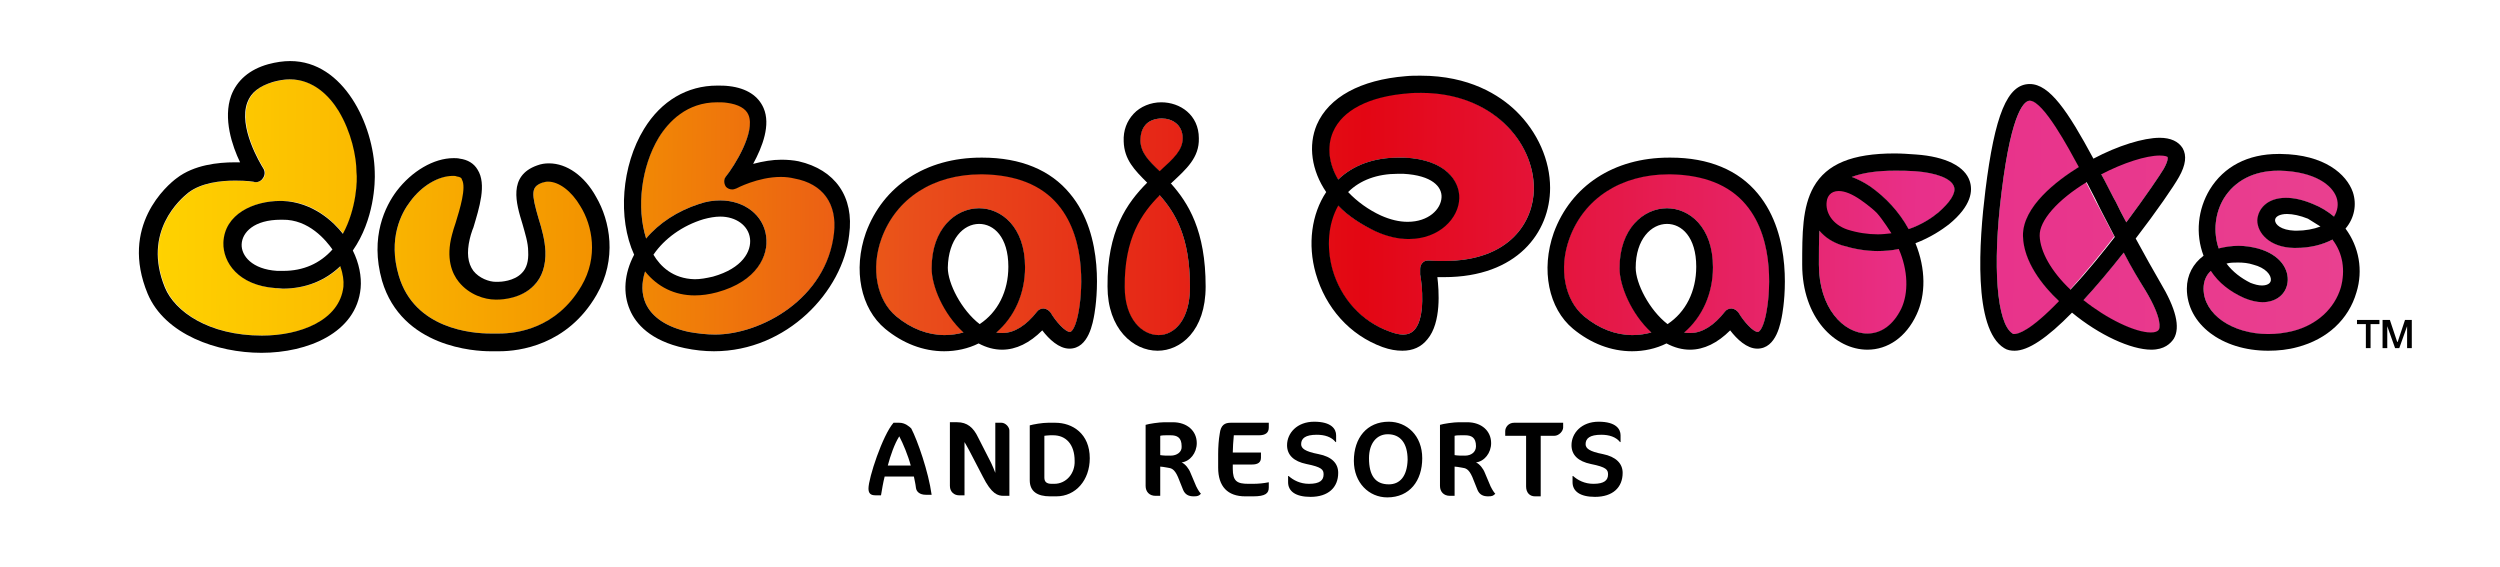
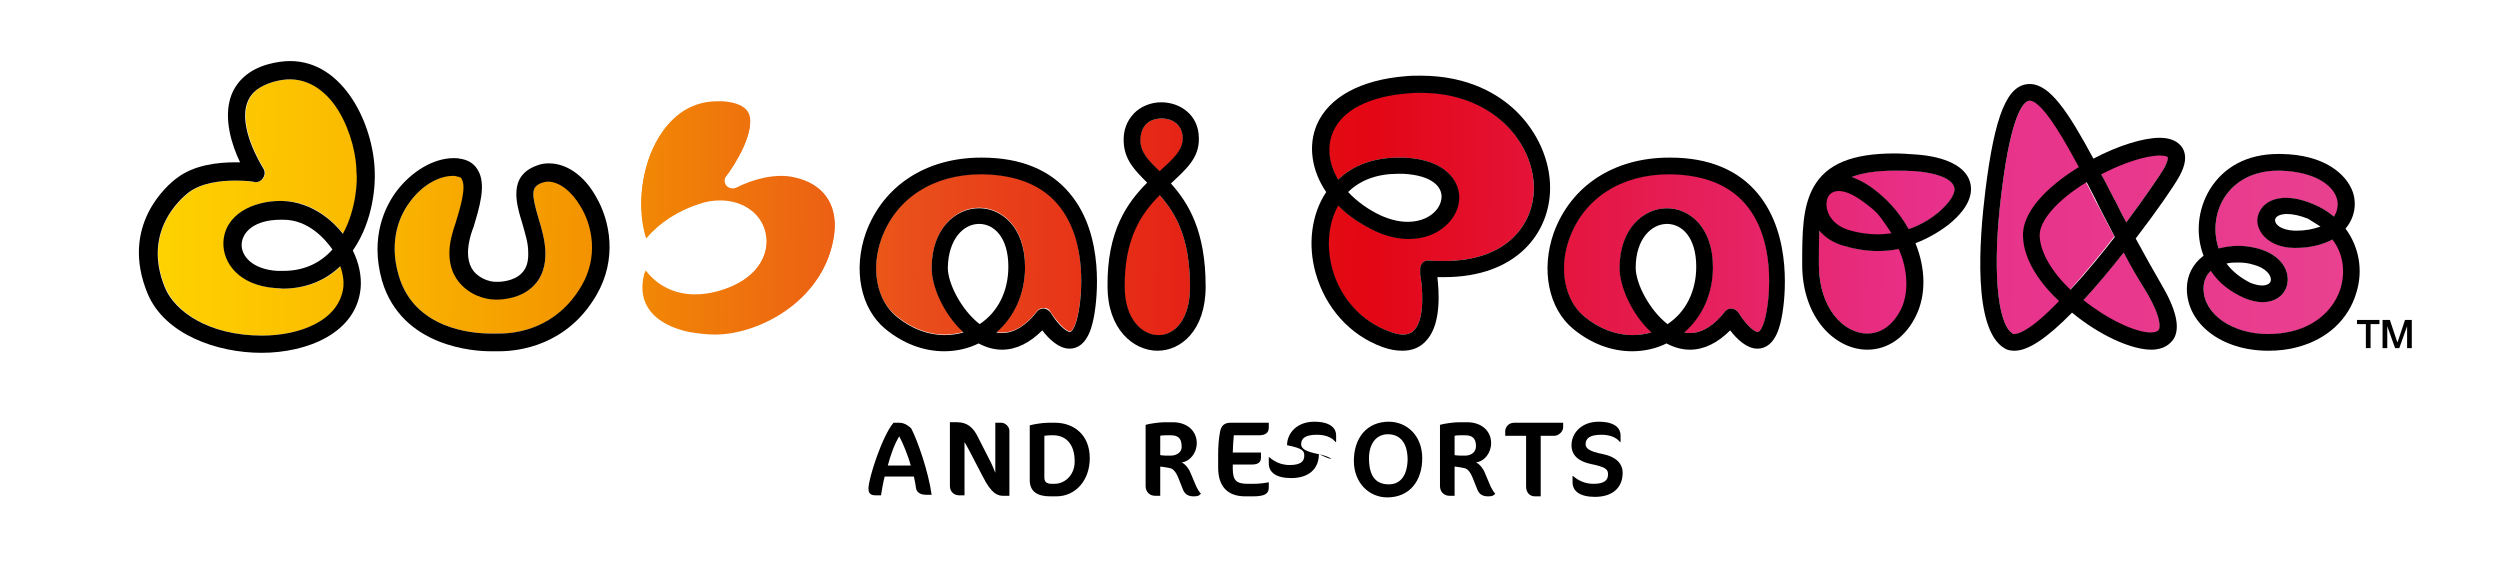
<svg xmlns="http://www.w3.org/2000/svg" id="Layer_1" x="0px" y="0px" width="479px" height="108.6px" viewBox="0 0 479 108.6" style="enable-background:new 0 0 479 108.6;" xml:space="preserve">
  <g>
    <g>
      <g>
        <linearGradient id="SVGID_1_" gradientUnits="userSpaceOnUse" x1="453.94" y1="41.65" x2="25.556" y2="38.282">
          <stop offset="0" style="stop-color:#E94190" />
          <stop offset="0.2" style="stop-color:#E8308A" />
          <stop offset="0.45" style="stop-color:#E30613" />
          <stop offset="0.65" style="stop-color:#E94E1B" />
          <stop offset="0.796" style="stop-color:#F39300" />
          <stop offset="0.9" style="stop-color:#FBBA00" />
          <stop offset="1" style="stop-color:#FFD500" />
        </linearGradient>
        <path style="fill:url(#SVGID_1_);" d="M348.9,38c0.2-1.2,0.8-2.7,2.7-2.7c1.4,0,3.2,0.8,5.1,2.3c2.9,2.2,5.3,5.2,7.2,8.7 c-1.1,0.2-2.1,0.3-3.2,0.3c-2.3,0-4.7-0.4-7-1.3C350,44,348.5,40.6,348.9,38z" />
      </g>
      <g>
        <g>
          <linearGradient id="SVGID_2_" gradientUnits="userSpaceOnUse" x1="453.91" y1="45.539" x2="25.525" y2="42.171">
            <stop offset="0" style="stop-color:#E94190" />
            <stop offset="0.2" style="stop-color:#E8308A" />
            <stop offset="0.45" style="stop-color:#E30613" />
            <stop offset="0.65" style="stop-color:#E94E1B" />
            <stop offset="0.796" style="stop-color:#F39300" />
            <stop offset="0.9" style="stop-color:#FBBA00" />
            <stop offset="1" style="stop-color:#FFD500" />
          </linearGradient>
          <path style="fill:url(#SVGID_2_);" d="M395.8,56.4c-4-3.9-6.4-8-6.5-11.3c-0.1-3.2,3.7-7.5,9.8-11.3c0.8,1.5,1.6,3.1,2.4,4.7 l0.6,1.1c1,1.9,2,3.8,3,5.7C402.8,48.3,399.3,52.6,395.8,56.4z" />
        </g>
        <g>
          <linearGradient id="SVGID_3_" gradientUnits="userSpaceOnUse" x1="453.935" y1="42.275" x2="25.551" y2="38.907">
            <stop offset="0" style="stop-color:#E94190" />
            <stop offset="0.2" style="stop-color:#E8308A" />
            <stop offset="0.45" style="stop-color:#E30613" />
            <stop offset="0.65" style="stop-color:#E94E1B" />
            <stop offset="0.796" style="stop-color:#F39300" />
            <stop offset="0.9" style="stop-color:#FBBA00" />
            <stop offset="1" style="stop-color:#FFD500" />
          </linearGradient>
          <path style="fill:url(#SVGID_3_);" d="M272.2,17.7c-0.9,0-1.7,0-2.6,0.1c-7.4,0.6-12.5,3.2-14.3,7.4c-1.2,2.7-0.8,6,1,9.1 c2.9-2.7,6.9-4.2,11.5-4.2c0.4,0,0.9,0,1.3,0c7.8,0.4,10.5,4.5,10.4,7.8c-0.1,3.8-3.7,7.8-9.7,7.8c-2.1,0-4.2-0.5-6.4-1.5 c-2.7-1.2-5.2-2.9-7.1-4.9c-1.9,3.4-2.3,7.8-1.1,12.2c1.6,5.6,5.5,10,10.9,11.9c1,0.4,1.9,0.6,2.6,0.6c1,0,1.8-0.3,2.3-1 c2-2.4,1.4-8.5,1-10.5c0-0.1,0-0.2,0-0.3v-0.8c0-0.4,0.2-0.9,0.5-1.2c0.3-0.3,0.7-0.4,1.1-0.4c0,0,0.1,0,0.1,0 c1,0.1,2,0.1,2.9,0.1c12.6,0,17.1-7.5,17.1-13.9C293.8,27,285.7,17.7,272.2,17.7z" />
        </g>
        <g>
          <linearGradient id="SVGID_4_" gradientUnits="userSpaceOnUse" x1="453.854" y1="52.55" x2="25.47" y2="49.182">
            <stop offset="0" style="stop-color:#E94190" />
            <stop offset="0.2" style="stop-color:#E8308A" />
            <stop offset="0.45" style="stop-color:#E30613" />
            <stop offset="0.65" style="stop-color:#E94E1B" />
            <stop offset="0.796" style="stop-color:#F39300" />
            <stop offset="0.9" style="stop-color:#FBBA00" />
            <stop offset="1" style="stop-color:#FFD500" />
          </linearGradient>
          <path style="fill:url(#SVGID_4_);" d="M215.4,55c0,6,3.3,9.2,6.5,9.2c3,0,6-2.8,6-9.2c0-9.6-2.8-14.2-5.9-17.7 C218.7,40.7,215.3,45.6,215.4,55z" />
        </g>
        <g>
          <linearGradient id="SVGID_5_" gradientUnits="userSpaceOnUse" x1="453.868" y1="50.859" x2="25.483" y2="47.491">
            <stop offset="0" style="stop-color:#E94190" />
            <stop offset="0.2" style="stop-color:#E8308A" />
            <stop offset="0.45" style="stop-color:#E30613" />
            <stop offset="0.65" style="stop-color:#E94E1B" />
            <stop offset="0.796" style="stop-color:#F39300" />
            <stop offset="0.9" style="stop-color:#FBBA00" />
            <stop offset="1" style="stop-color:#FFD500" />
          </linearGradient>
          <path style="fill:url(#SVGID_5_);" d="M188.2,33.3H188c-9.2,0-16.3,4.6-19.1,12.3c-2.1,5.8-1,11.8,2.8,14.9 c2.8,2.3,6,3.6,9.3,3.6c1.2,0,2.4-0.2,3.6-0.5c-3.8-3.6-6.1-8.9-6.1-12.3c0.1-7.5,4.6-11.5,9.1-11.5c4.2,0,8.8,3.5,8.8,11.3 c0,5-2,9.5-5.5,12.5c0.4,0.1,0.8,0.1,1.2,0.1c2.3,0,4.5-1.4,6.6-4.1c0.3-0.4,0.8-0.6,1.3-0.6c0.6,0,1.1,0.3,1.3,0.8 c1.1,1.7,2.9,3.7,3.7,3.7c0.4,0,1.2-1.1,1.7-4.1c0.4-2.2,1.9-13.4-4-20.4C199.5,35.3,194.6,33.4,188.2,33.3z" />
        </g>
        <g>
          <linearGradient id="SVGID_6_" gradientUnits="userSpaceOnUse" x1="454.034" y1="29.656" x2="25.65" y2="26.288">
            <stop offset="0" style="stop-color:#E94190" />
            <stop offset="0.2" style="stop-color:#E8308A" />
            <stop offset="0.45" style="stop-color:#E30613" />
            <stop offset="0.65" style="stop-color:#E94E1B" />
            <stop offset="0.796" style="stop-color:#F39300" />
            <stop offset="0.9" style="stop-color:#FBBA00" />
            <stop offset="1" style="stop-color:#FFD500" />
          </linearGradient>
          <path style="fill:url(#SVGID_6_);" d="M222.2,32.9l0.2-0.2c2.5-2.2,4.2-3.9,4.2-6.1c0-2.6-2-3.8-4-3.8c-1.2,0-2.3,0.4-3.1,1.2 c-0.7,0.8-1.1,1.8-1,3.1C218.6,29.3,220.1,30.8,222.2,32.9z" />
        </g>
        <g>
          <linearGradient id="SVGID_7_" gradientUnits="userSpaceOnUse" x1="453.876" y1="49.823" x2="25.492" y2="46.455">
            <stop offset="0" style="stop-color:#E94190" />
            <stop offset="0.2" style="stop-color:#E8308A" />
            <stop offset="0.45" style="stop-color:#E30613" />
            <stop offset="0.65" style="stop-color:#E94E1B" />
            <stop offset="0.796" style="stop-color:#F39300" />
            <stop offset="0.9" style="stop-color:#FBBA00" />
            <stop offset="1" style="stop-color:#FFD500" />
          </linearGradient>
          <path style="fill:url(#SVGID_7_);" d="M320,33.3h-0.2c-9.2,0-16.3,4.6-19.1,12.3c-2.1,5.8-1,11.8,2.8,14.9 c2.8,2.3,6,3.6,9.3,3.6c1.2,0,2.4-0.2,3.6-0.5c-3.8-3.6-6.1-8.9-6.1-12.3c0.1-7.5,4.6-11.5,9.1-11.5c4.2,0,8.8,3.5,8.8,11.3 c0,5-2,9.5-5.5,12.5c0.4,0.1,0.8,0.1,1.2,0.1c2.3,0,4.5-1.4,6.6-4.1c0.3-0.4,0.8-0.6,1.3-0.6c0.6,0,1.1,0.3,1.3,0.8 c1.1,1.8,2.9,3.7,3.7,3.7c0.4,0,1.2-1.1,1.7-4.1c0.4-2.2,1.9-13.3-4-20.4C331.3,35.3,326.5,33.4,320,33.3z" />
        </g>
        <g>
          <linearGradient id="SVGID_8_" gradientUnits="userSpaceOnUse" x1="453.931" y1="42.849" x2="25.546" y2="39.481">
            <stop offset="0" style="stop-color:#E94190" />
            <stop offset="0.182" style="stop-color:#E8328A" />
            <stop offset="0.2" style="stop-color:#E8308A" />
            <stop offset="0.45" style="stop-color:#E30613" />
            <stop offset="0.65" style="stop-color:#E94E1B" />
            <stop offset="0.796" style="stop-color:#F39300" />
            <stop offset="0.9" style="stop-color:#FBBA00" />
            <stop offset="1" style="stop-color:#FFD500" />
          </linearGradient>
          <path style="fill:url(#SVGID_8_);" d="M65,21.3c-1.7-2.8-4.7-6.1-9.4-6.1c-1,0-2.1,0.2-3.2,0.5c-2.6,0.7-4.2,2-4.9,3.9 c-1.8,4.7,2.5,11.8,3,12.6c0.4,0.6,0.4,1.3,0,1.9c-0.3,0.5-0.9,0.8-1.4,0.8c-0.1,0-0.1,0-0.2,0c-0.1,0-1.6-0.3-3.7-0.3 c-2.7,0-6.5,0.4-9,2.3c-1.5,1.2-9,7.5-4.5,18.2c1.9,4.6,8.4,9.2,18.6,9.2c7.3,0,15-2.9,15.6-9.4c0.1-1.1-0.1-2.5-0.6-3.9 c-2.9,2.8-6.7,4.3-11,4.3c-0.5,0-1,0-1.4-0.1c-7-0.5-10.1-4.8-10-8.7c0.2-5.5,5.8-8,10.9-8h0.4c5.9,0.1,9.8,4.1,11.6,6.3 c2.6-4.8,2.7-10.2,2.7-11.8C68.4,29.9,67.4,25.3,65,21.3z" />
        </g>
        <g>
          <linearGradient id="SVGID_9_" gradientUnits="userSpaceOnUse" x1="453.862" y1="51.595" x2="25.478" y2="48.227">
            <stop offset="0" style="stop-color:#E94190" />
            <stop offset="0.2" style="stop-color:#E8308A" />
            <stop offset="0.45" style="stop-color:#E30613" />
            <stop offset="0.65" style="stop-color:#E94E1B" />
            <stop offset="0.796" style="stop-color:#F39300" />
            <stop offset="0.9" style="stop-color:#FBBA00" />
            <stop offset="1" style="stop-color:#FFD500" />
          </linearGradient>
          <path style="fill:url(#SVGID_9_);" d="M105.2,34.7c-0.4,0-0.8,0.1-1.1,0.2c-2.2,0.8-2.2,2.1-0.7,6.9c0.6,1.9,1.2,4,1.3,6.2 c0.1,2.8-0.6,5-2.2,6.6c-2.4,2.5-6,2.7-7,2.7l-0.4,0c-2,0-5-0.9-7-3.4c-1.2-1.6-2.5-4.5-1.3-9c0.2-0.7,0.4-1.5,0.7-2.3 c0.8-2.6,2.1-6.8,1.2-8.3c-0.1-0.1-0.3-0.4-1-0.6c-0.2,0-0.5-0.1-0.7-0.1c-2.7,0-5.9,1.9-8.2,4.9c-1.7,2.3-4.3,7.2-2.2,14.2 c3,10.3,14.1,11.1,17.5,11.1c0.4,0,0.6,0,0.6,0c0,0,0.1,0,0.1,0c0,0,0.1,0,0.1,0c0,0,0.4,0,1,0c3.1,0,10.9-0.9,15.7-9.1 c3.2-5.6,2.1-11.6-0.1-15.4C109.7,36.5,107.3,34.7,105.2,34.7z" />
        </g>
        <g>
          <linearGradient id="SVGID_10_" gradientUnits="userSpaceOnUse" x1="453.92" y1="44.254" x2="25.535" y2="40.886">
            <stop offset="0" style="stop-color:#E94190" />
            <stop offset="0.2" style="stop-color:#E8308A" />
            <stop offset="0.45" style="stop-color:#E30613" />
            <stop offset="0.65" style="stop-color:#E94E1B" />
            <stop offset="0.796" style="stop-color:#F39300" />
            <stop offset="0.9" style="stop-color:#FBBA00" />
            <stop offset="1" style="stop-color:#FFD500" />
          </linearGradient>
          <path style="fill:url(#SVGID_10_);" d="M152.3,34c-0.8-0.2-1.7-0.3-2.6-0.3c-4.5,0-8.5,2.2-8.5,2.2c-0.2,0.1-0.5,0.2-0.8,0.2 c-0.5,0-0.9-0.2-1.2-0.5c-0.5-0.6-0.5-1.4,0-2c1.5-2,5.6-8.5,4.3-11.8c-0.5-1.2-1.9-2-4.1-2.3c-0.6-0.1-1.3-0.1-1.9-0.1 c-5.9,0-9.3,3.7-11.2,6.8c-3.4,5.5-4.3,13.3-2.4,19.3c2.5-3,6.1-5.3,10.1-6.6c1.4-0.4,2.8-0.7,4.1-0.7c4.7,0,8.3,2.9,8.8,6.9 c0.5,3.6-1.7,8.6-9.4,10.7c-1.5,0.4-2.9,0.6-4.3,0.6c-3.9,0-7.2-1.6-9.5-4.6c-0.7,2.1-0.7,4.3,0.1,6.1c1.2,2.7,4.1,4.6,8.3,5.5 c1.7,0.3,3.4,0.5,5,0.5c8.7,0,21.4-6.8,22.8-19.5C160.4,39.1,157.7,35.2,152.3,34z" />
        </g>
        <g>
          <linearGradient id="SVGID_11_" gradientUnits="userSpaceOnUse" x1="453.886" y1="48.485" x2="25.502" y2="45.117">
            <stop offset="0" style="stop-color:#E94190" />
            <stop offset="0.2" style="stop-color:#E8308A" />
            <stop offset="0.45" style="stop-color:#E30613" />
            <stop offset="0.65" style="stop-color:#E94E1B" />
            <stop offset="0.796" style="stop-color:#F39300" />
            <stop offset="0.9" style="stop-color:#FBBA00" />
            <stop offset="1" style="stop-color:#FFD500" />
          </linearGradient>
          <path style="fill:url(#SVGID_11_);" d="M440,47.5l-0.4,0c-4.6-0.1-7-2.7-7-5.3c0-2.1,1.7-4.3,5.5-4.3c1.6,0,3.3,0.4,5.2,1.2 c1.5,0.6,2.8,1.4,4,2.4c0.8-1.1,1-2.3,0.5-3.6c-0.8-2.4-4.1-5-10.8-5.2h-0.4c-4.6,0-8.3,1.9-10.4,5.3c-1.8,2.9-2.1,6.5-1,9.6 c1.2-0.3,2.5-0.5,3.8-0.5c1.3,0,2.5,0.2,3.7,0.5c4.4,1.1,6,4.1,5.7,6.5c-0.3,2.3-2.2,3.8-4.8,3.8c-1.1,0-2.3-0.3-3.5-0.8 c-2.6-1.1-4.8-2.9-6.4-5.2c-1,0.8-1.4,2-1.4,3.4c0,4.9,5.4,8.7,12.4,8.7c1.6,0,3.2-0.2,4.8-0.6c4.6-1.2,7.9-4.2,9.1-8.3 c0.9-3.2,0.4-6.6-1.5-9.2C445.1,46.9,442.7,47.5,440,47.5z" />
        </g>
        <g>
          <linearGradient id="SVGID_12_" gradientUnits="userSpaceOnUse" x1="453.824" y1="56.451" x2="25.439" y2="53.083">
            <stop offset="0" style="stop-color:#E94190" />
            <stop offset="0.2" style="stop-color:#E8308A" />
            <stop offset="0.45" style="stop-color:#E30613" />
            <stop offset="0.65" style="stop-color:#E94E1B" />
            <stop offset="0.796" style="stop-color:#F39300" />
            <stop offset="0.9" style="stop-color:#FBBA00" />
            <stop offset="1" style="stop-color:#FFD500" />
          </linearGradient>
          <path style="fill:url(#SVGID_12_);" d="M399.2,57.6c4.5,3.6,9.9,6.2,12.9,6.2c0.8,0,1.3-0.2,1.5-0.5c0.2-0.3,0.8-2-2.5-7.5 c-1.3-2.1-2.6-4.5-4.2-7.3C404.1,51.9,401.5,55,399.2,57.6z" />
        </g>
        <g>
          <linearGradient id="SVGID_13_" gradientUnits="userSpaceOnUse" x1="453.981" y1="36.433" x2="25.597" y2="33.065">
            <stop offset="0" style="stop-color:#E94190" />
            <stop offset="0.2" style="stop-color:#E8308A" />
            <stop offset="0.45" style="stop-color:#E30613" />
            <stop offset="0.65" style="stop-color:#E94E1B" />
            <stop offset="0.796" style="stop-color:#F39300" />
            <stop offset="0.9" style="stop-color:#FBBA00" />
            <stop offset="1" style="stop-color:#FFD500" />
          </linearGradient>
          <path style="fill:url(#SVGID_13_);" d="M413.8,29.6c-2.6,0-7,1.4-11.2,3.6c0.7,1.4,1.5,2.9,2.3,4.4l0.5,0.9 c0.7,1.3,1.4,2.6,2,3.9c3.8-5,6.5-9,7.2-10.3c1-1.8,0.7-2.3,0.7-2.3C415.3,29.9,414.8,29.6,413.8,29.6z" />
        </g>
        <g>
          <linearGradient id="SVGID_14_" gradientUnits="userSpaceOnUse" x1="453.936" y1="42.175" x2="25.552" y2="38.807">
            <stop offset="0" style="stop-color:#E94190" />
            <stop offset="0.2" style="stop-color:#E8308A" />
            <stop offset="0.45" style="stop-color:#E30613" />
            <stop offset="0.65" style="stop-color:#E94E1B" />
            <stop offset="0.796" style="stop-color:#F39300" />
            <stop offset="0.9" style="stop-color:#FBBA00" />
            <stop offset="1" style="stop-color:#FFD500" />
          </linearGradient>
          <path style="fill:url(#SVGID_14_);" d="M387.7,45.2c-0.1-5.7,6.5-10.6,10.7-13.2c-1.9-3.6-6.8-12.7-9.4-12.7 c-0.7,0-3.3,1.3-5.4,17.5c-1.8,14.3-0.9,25.2,2.1,27.1c0.1,0,0.2,0.1,0.3,0.1c0.7,0,3.1-0.6,8.6-6.2 C391.4,54.7,387.8,50.2,387.7,45.2z" />
        </g>
        <g>
          <linearGradient id="SVGID_15_" gradientUnits="userSpaceOnUse" x1="453.836" y1="54.894" x2="25.452" y2="51.526">
            <stop offset="0" style="stop-color:#E94190" />
            <stop offset="0.2" style="stop-color:#E8308A" />
            <stop offset="0.45" style="stop-color:#E30613" />
            <stop offset="0.65" style="stop-color:#E94E1B" />
            <stop offset="0.796" style="stop-color:#F39300" />
            <stop offset="0.9" style="stop-color:#FBBA00" />
            <stop offset="1" style="stop-color:#FFD500" />
          </linearGradient>
          <path style="fill:url(#SVGID_15_);" d="M359.8,48.1c-2.3,0-4.6-0.4-6.8-1.1c-1.8-0.6-3.2-1.5-4.3-2.8c-0.1,2-0.1,4.2-0.1,6.5 c0,8.3,4.7,13.2,9.3,13.2c2.7,0,5-1.7,6.5-4.8c1.5-3.1,1.3-7.3-0.4-11.5C362.6,48,361.2,48.1,359.8,48.1z" />
        </g>
        <g>
          <linearGradient id="SVGID_16_" gradientUnits="userSpaceOnUse" x1="453.961" y1="38.989" x2="25.577" y2="35.621">
            <stop offset="0" style="stop-color:#E94190" />
            <stop offset="0.2" style="stop-color:#E8308A" />
            <stop offset="0.45" style="stop-color:#E30613" />
            <stop offset="0.65" style="stop-color:#E94E1B" />
            <stop offset="0.796" style="stop-color:#F39300" />
            <stop offset="0.9" style="stop-color:#FBBA00" />
            <stop offset="1" style="stop-color:#FFD500" />
          </linearGradient>
          <path style="fill:url(#SVGID_16_);" d="M366.9,32.8c-1.4-0.1-2.6-0.1-3.8-0.1c-3.4,0-6.2,0.4-8.3,1.2c1.1,0.4,2.3,1,3.5,1.8 c3,2.1,5.6,4.9,7.4,8.2c2.6-0.9,4.5-2.2,5.7-3.2c2.3-1.9,3.4-3.7,3-4.9C373.9,34.2,371,33.1,366.9,32.8z" />
        </g>
        <g>
          <linearGradient id="SVGID_17_" gradientUnits="userSpaceOnUse" x1="453.862" y1="51.595" x2="25.478" y2="48.227">
            <stop offset="0" style="stop-color:#E94190" />
            <stop offset="0.2" style="stop-color:#E8308A" />
            <stop offset="0.45" style="stop-color:#E30613" />
            <stop offset="0.65" style="stop-color:#E94E1B" />
            <stop offset="0.796" style="stop-color:#F39300" />
            <stop offset="0.9" style="stop-color:#FBBA00" />
            <stop offset="1" style="stop-color:#FFD500" />
          </linearGradient>
          <path style="fill:url(#SVGID_17_);" d="M111.4,54.8c-4.8,8.2-12.5,9.1-15.7,9.1c-0.6,0-1,0-1,0c0,0-0.1,0-0.1,0c0,0-0.1,0-0.1,0 c0,0-0.2,0-0.6,0c-3.3,0-14.5-0.8-17.5-11.1c-2.1-7.1,0.5-12,2.2-14.2c2.2-3,5.4-4.9,8.2-4.9c0.2,0,0.5,0,0.7,0.1 c0.8,0.1,1,0.4,1,0.6c0.9,1.5-0.4,5.7-1.2,8.3c-0.3,0.8-0.5,1.6-0.7,2.3c-1.2,4.5,0,7.4,1.3,9c2,2.5,5,3.4,7,3.4l0.4,0 c1,0,4.6-0.2,7-2.7c1.6-1.6,2.3-3.9,2.2-6.6c-0.1-2.1-0.7-4.3-1.3-6.2c-1.4-4.8-1.5-6.1,0.7-6.9c0.4-0.1,0.7-0.2,1.1-0.2 c2.1,0,4.5,1.8,6.2,4.7C113.5,43.2,114.7,49.2,111.4,54.8z" />
        </g>
        <g>
          <linearGradient id="SVGID_18_" gradientUnits="userSpaceOnUse" x1="453.92" y1="44.254" x2="25.535" y2="40.886">
            <stop offset="0" style="stop-color:#E94190" />
            <stop offset="0.2" style="stop-color:#E8308A" />
            <stop offset="0.45" style="stop-color:#E30613" />
            <stop offset="0.65" style="stop-color:#E94E1B" />
            <stop offset="0.796" style="stop-color:#F39300" />
            <stop offset="0.9" style="stop-color:#FBBA00" />
            <stop offset="1" style="stop-color:#FFD500" />
          </linearGradient>
          <path style="fill:url(#SVGID_18_);" d="M159.8,44.6c-1.4,12.7-14.1,19.5-22.8,19.5c-1.6,0-3.3-0.2-5-0.5 c-4.2-0.9-7.1-2.8-8.3-5.5c-0.8-1.8-0.8-3.9-0.1-6.1c2.4,3,5.7,4.6,9.5,4.6c1.4,0,2.8-0.2,4.3-0.6c7.7-2.1,9.9-7.1,9.4-10.7 c-0.5-4.1-4.2-6.9-8.8-6.9c-1.3,0-2.7,0.2-4.1,0.7c-4,1.3-7.6,3.6-10.1,6.6c-1.9-6-0.9-13.8,2.4-19.3c1.9-3.1,5.4-6.8,11.2-6.8 c0.6,0,1.3,0,1.9,0.1c2.2,0.3,3.6,1.1,4.1,2.3c1.4,3.3-2.7,9.8-4.3,11.8c-0.5,0.6-0.4,1.4,0,2c0.3,0.3,0.7,0.5,1.2,0.5 c0.3,0,0.5-0.1,0.8-0.2c0,0,4.1-2.2,8.5-2.2c0.9,0,1.8,0.1,2.6,0.3C157.7,35.2,160.4,39.1,159.8,44.6z" />
        </g>
        <g>
          <linearGradient id="SVGID_19_" gradientUnits="userSpaceOnUse" x1="453.912" y1="45.269" x2="25.527" y2="41.901">
            <stop offset="0" style="stop-color:#E94190" />
            <stop offset="0.2" style="stop-color:#E8308A" />
            <stop offset="0.45" style="stop-color:#E30613" />
            <stop offset="0.65" style="stop-color:#E94E1B" />
            <stop offset="0.796" style="stop-color:#F39300" />
            <stop offset="0.9" style="stop-color:#FBBA00" />
            <stop offset="1" style="stop-color:#FFD500" />
          </linearGradient>
          <path style="fill:url(#SVGID_19_);" d="M218.5,27c0-1.3,0.3-2.3,1-3.1c0.7-0.8,1.9-1.2,3.1-1.2c2,0,4,1.2,4,3.8 c0,2.3-1.8,3.9-4.2,6.1l-0.2,0.2C220.1,30.8,218.6,29.3,218.5,27z M228,55c0,6.3-3,9.2-6,9.2c-3.2,0-6.5-3.1-6.5-9.2 c-0.1-9.4,3.3-14.2,6.7-17.6C225.2,40.8,228,45.4,228,55z" />
        </g>
        <g>
          <linearGradient id="SVGID_20_" gradientUnits="userSpaceOnUse" x1="453.886" y1="48.485" x2="25.502" y2="45.117">
            <stop offset="0" style="stop-color:#E94190" />
            <stop offset="0.2" style="stop-color:#E8308A" />
            <stop offset="0.45" style="stop-color:#E30613" />
            <stop offset="0.65" style="stop-color:#E94E1B" />
            <stop offset="0.796" style="stop-color:#F39300" />
            <stop offset="0.9" style="stop-color:#FBBA00" />
            <stop offset="1" style="stop-color:#FFD500" />
          </linearGradient>
          <path style="fill:url(#SVGID_20_);" d="M448.5,55.1c-1.2,4-4.5,7.1-9.1,8.3c-1.6,0.4-3.2,0.6-4.8,0.6c-6.9,0-12.4-3.8-12.4-8.7 c0-1.4,0.5-2.6,1.4-3.4c1.5,2.3,3.7,4,6.4,5.2c1.2,0.5,2.4,0.8,3.5,0.8c2.6,0,4.5-1.5,4.8-3.8c0.3-2.4-1.3-5.3-5.7-6.5 c-1.2-0.3-2.4-0.5-3.7-0.5c-1.3,0-2.6,0.2-3.8,0.5c-1.1-3.2-0.7-6.8,1-9.6c2.1-3.4,5.8-5.3,10.4-5.3h0.4 c6.7,0.2,10,2.8,10.8,5.2c0.4,1.2,0.2,2.5-0.5,3.6c-1.2-1-2.5-1.8-4-2.4c-1.9-0.8-3.6-1.2-5.2-1.2c-3.7,0-5.4,2.2-5.5,4.3 c0,2.5,2.4,5.2,7,5.3l0.4,0c2.7,0,5.1-0.6,7-1.6C448.9,48.5,449.4,51.8,448.5,55.1z" />
        </g>
        <g>
          <linearGradient id="SVGID_21_" gradientUnits="userSpaceOnUse" x1="453.936" y1="42.175" x2="25.552" y2="38.807">
            <stop offset="0" style="stop-color:#E94190" />
            <stop offset="0.2" style="stop-color:#E8308A" />
            <stop offset="0.45" style="stop-color:#E30613" />
            <stop offset="0.65" style="stop-color:#E94E1B" />
            <stop offset="0.796" style="stop-color:#F39300" />
            <stop offset="0.9" style="stop-color:#FBBA00" />
            <stop offset="1" style="stop-color:#FFD500" />
          </linearGradient>
          <path style="fill:url(#SVGID_21_);" d="M385.9,64c-0.1,0-0.2,0-0.3-0.1c-3-1.9-3.9-12.8-2.1-27.1c2-16.3,4.6-17.5,5.4-17.5 c2.6,0,7.5,9.2,9.4,12.7c-4.2,2.6-10.8,7.6-10.7,13.2c0.1,4.9,3.7,9.5,6.9,12.5C389,63.4,386.7,64,385.9,64z M411.1,55.7 c3.3,5.5,2.7,7.3,2.5,7.5c-0.2,0.3-0.7,0.5-1.5,0.5c-3,0-8.4-2.6-12.9-6.2c2.4-2.6,5-5.7,7.7-9.1 C408.4,51.3,409.8,53.6,411.1,55.7z M414.6,32.3c-0.7,1.2-3.4,5.2-7.2,10.3c-0.7-1.3-1.4-2.6-2-3.9l-0.5-0.9 c-0.8-1.5-1.5-3-2.3-4.4c4.2-2.2,8.6-3.6,11.2-3.6c1,0,1.5,0.2,1.5,0.3C415.3,30,415.6,30.5,414.6,32.3z" />
        </g>
        <g>
          <linearGradient id="SVGID_22_" gradientUnits="userSpaceOnUse" x1="453.882" y1="49.053" x2="25.498" y2="45.686">
            <stop offset="0" style="stop-color:#E94190" />
            <stop offset="0.2" style="stop-color:#E8308A" />
            <stop offset="0.45" style="stop-color:#E30613" />
            <stop offset="0.65" style="stop-color:#E94E1B" />
            <stop offset="0.796" style="stop-color:#F39300" />
            <stop offset="0.9" style="stop-color:#FBBA00" />
            <stop offset="1" style="stop-color:#FFD500" />
          </linearGradient>
          <path style="fill:url(#SVGID_22_);" d="M364.3,59.1c-1.5,3.1-3.8,4.8-6.5,4.8c-4.6,0-9.3-4.9-9.3-13.2c0-2.3,0-4.5,0.1-6.5 c1.1,1.3,2.5,2.2,4.3,2.8c2.3,0.7,4.6,1.1,6.8,1.1c1.4,0,2.8-0.1,4.1-0.4C365.6,51.8,365.7,56.1,364.3,59.1z M371.4,40.7 c-1.2,1-3.1,2.3-5.7,3.2c-1.8-3.3-4.4-6.1-7.4-8.2c-1.2-0.8-2.4-1.4-3.5-1.8c2.1-0.8,4.9-1.2,8.3-1.2c1.2,0,2.4,0,3.8,0.1 c4.1,0.3,7,1.4,7.5,3C374.8,37,373.6,38.8,371.4,40.7z" />
        </g>
        <g>
          <linearGradient id="SVGID_23_" gradientUnits="userSpaceOnUse" x1="453.935" y1="42.275" x2="25.551" y2="38.907">
            <stop offset="0" style="stop-color:#E94190" />
            <stop offset="0.2" style="stop-color:#E8308A" />
            <stop offset="0.45" style="stop-color:#E30613" />
            <stop offset="0.65" style="stop-color:#E94E1B" />
            <stop offset="0.796" style="stop-color:#F39300" />
            <stop offset="0.9" style="stop-color:#FBBA00" />
            <stop offset="1" style="stop-color:#FFD500" />
          </linearGradient>
          <path style="fill:url(#SVGID_23_);" d="M276.7,50c-0.9,0-1.9,0-2.9-0.1c0,0-0.1,0-0.1,0c-0.4,0-0.8,0.1-1.1,0.4 c-0.3,0.3-0.5,0.7-0.5,1.2v0.8c0,0.1,0,0.2,0,0.3c0.4,2,1,8.1-1,10.5c-0.6,0.7-1.3,1-2.3,1c-0.7,0-1.6-0.2-2.6-0.6 c-5.3-1.9-9.3-6.3-10.9-11.9c-1.2-4.4-0.8-8.8,1.1-12.2c1.9,2,4.4,3.6,7.1,4.9c2.2,1,4.3,1.5,6.4,1.5c5.9,0,9.6-4,9.7-7.8 c0.1-3.3-2.6-7.4-10.4-7.8c-0.4,0-0.9,0-1.3,0c-4.6,0-8.6,1.4-11.5,4.2c-1.8-3-2.2-6.3-1-9.1c1.8-4.2,6.9-6.8,14.3-7.4 c0.9-0.1,1.7-0.1,2.6-0.1c13.5,0,21.6,9.3,21.6,18.4C293.8,42.5,289.3,50,276.7,50z" />
        </g>
        <g>
          <linearGradient id="SVGID_24_" gradientUnits="userSpaceOnUse" x1="453.868" y1="50.859" x2="25.483" y2="47.491">
            <stop offset="0" style="stop-color:#E94190" />
            <stop offset="0.2" style="stop-color:#E8308A" />
            <stop offset="0.45" style="stop-color:#E30613" />
            <stop offset="0.65" style="stop-color:#E94E1B" />
            <stop offset="0.796" style="stop-color:#F39300" />
            <stop offset="0.9" style="stop-color:#FBBA00" />
            <stop offset="1" style="stop-color:#FFD500" />
          </linearGradient>
-           <path style="fill:url(#SVGID_24_);" d="M206.7,59.5c-0.5,3-1.3,4.1-1.7,4.1c-0.9,0-2.7-2-3.7-3.7c-0.3-0.4-0.7-0.7-1.3-0.8 c-0.5,0-1,0.2-1.3,0.6c-2.1,2.7-4.4,4.1-6.6,4.1c-0.4,0-0.8,0-1.2-0.1c3.5-3,5.5-7.5,5.5-12.5c0-7.8-4.6-11.3-8.8-11.3 c-4.5,0-9.1,3.9-9.1,11.5c0,3.4,2.2,8.7,6.1,12.3c-1.1,0.3-2.3,0.5-3.6,0.5c-3.2,0-6.4-1.2-9.3-3.6c-3.7-3.1-4.9-9.1-2.8-14.9 c2.8-7.7,9.9-12.3,19.1-12.3h0.2c6.4,0.1,11.3,2,14.5,5.8C208.6,46.2,207.1,57.3,206.7,59.5z" />
        </g>
        <g>
          <linearGradient id="SVGID_25_" gradientUnits="userSpaceOnUse" x1="453.876" y1="49.823" x2="25.492" y2="46.455">
            <stop offset="0" style="stop-color:#E94190" />
            <stop offset="0.2" style="stop-color:#E8308A" />
            <stop offset="0.45" style="stop-color:#E30613" />
            <stop offset="0.65" style="stop-color:#E94E1B" />
            <stop offset="0.796" style="stop-color:#F39300" />
            <stop offset="0.9" style="stop-color:#FBBA00" />
            <stop offset="1" style="stop-color:#FFD500" />
          </linearGradient>
          <path style="fill:url(#SVGID_25_);" d="M338.5,59.5c-0.5,3-1.3,4.1-1.7,4.1c-0.9,0-2.7-2-3.7-3.7c-0.3-0.4-0.7-0.7-1.3-0.8 c-0.5,0-1,0.2-1.3,0.6c-2.1,2.7-4.4,4.1-6.6,4.1c-0.4,0-0.8,0-1.2-0.1c3.5-3,5.5-7.5,5.5-12.5c0-7.8-4.6-11.3-8.8-11.3 c-4.5,0-9.1,3.9-9.1,11.5c0,3.3,2.2,8.7,6.1,12.3c-1.1,0.3-2.3,0.5-3.6,0.5c-3.2,0-6.4-1.2-9.3-3.6c-3.7-3.1-4.9-9.1-2.8-14.9 c2.8-7.7,9.9-12.3,19.1-12.3h0.2c6.4,0.1,11.3,2,14.5,5.8C340.4,46.2,338.9,57.3,338.5,59.5z" />
        </g>
        <g>
          <g>
            <g>
              <polygon points="451.6,61.3 451.6,62.1 453.3,62.1 453.3,66.7 454.2,66.7 454.2,62.1 455.9,62.1 455.9,61.3 451.6,61.3 " />
            </g>
            <g>
              <polygon points="460.8,61.3 459.4,65.5 459.3,65.5 457.9,61.3 456.5,61.3 456.5,66.7 457.4,66.7 457.4,62.5 457.4,62.5 458.9,66.7 459.7,66.7 461.2,62.5 461.2,62.5 461.2,66.7 462.1,66.7 462.1,61.3 " />
            </g>
            <g>
              <g>
                <path d="M105.2,31.3c-0.8,0-1.5,0.1-2.3,0.4c-5.6,2-4,7.3-2.8,11.2c0.5,1.8,1.1,3.6,1.1,5.3c0.1,1.8-0.3,3.2-1.2,4.1 c-1.5,1.6-4.1,1.7-4.6,1.7l-0.4,0c-1.3,0-3.2-0.7-4.3-2.1c-1.1-1.5-1.3-3.5-0.7-6.1c0.1-0.5,0.3-1.1,0.5-1.7l0.2-0.5 c1.1-3.7,2.6-8.3,0.8-11.1c-0.7-1.2-1.9-1.9-3.4-2.1c-0.4-0.1-0.8-0.1-1.2-0.1c-3.8,0-8,2.5-10.9,6.3 c-2.1,2.8-5.2,8.7-2.8,17.2C77,66.6,91.1,67.3,93.9,67.3c0.3,0,0.5,0,0.6,0c0.2,0,0.6,0,1.2,0c3.7,0,13-1.1,18.6-10.8 c4-6.9,2.6-14.2-0.1-18.8C112,33.7,108.6,31.3,105.2,31.3z M111.4,54.8c-4.8,8.2-12.5,9.1-15.7,9.1c-0.6,0-1,0-1,0 c0,0-0.1,0-0.1,0c0,0-0.1,0-0.1,0c0,0-0.2,0-0.6,0c-3.3,0-14.5-0.8-17.5-11.1c-2.1-7.1,0.5-12,2.2-14.2 c2.2-3,5.4-4.9,8.2-4.9c0.2,0,0.5,0,0.7,0.1c0.8,0.1,1,0.4,1,0.6c0.9,1.5-0.4,5.7-1.2,8.3c-0.3,0.8-0.5,1.6-0.7,2.3 c-1.2,4.5,0,7.4,1.3,9c2,2.5,5,3.4,7,3.4l0.4,0c1,0,4.6-0.2,7-2.7c1.6-1.6,2.3-3.9,2.2-6.6c-0.1-2.1-0.7-4.3-1.3-6.2 c-1.4-4.8-1.5-6.1,0.7-6.9c0.4-0.1,0.7-0.2,1.1-0.2c2.1,0,4.5,1.8,6.2,4.7C113.5,43.2,114.7,49.2,111.4,54.8z" />
              </g>
            </g>
            <g>
              <path d="M71.8,32.9c-0.2-8.9-5.9-21.2-16.2-21.2c-1.3,0-2.7,0.2-4.2,0.6c-3.6,1-6,3.1-7.1,6c-1.6,4.4,0.2,9.7,1.7,12.8 c-0.3,0-0.6,0-1,0c-3.3,0-7.8,0.5-11.1,3c-1.9,1.4-11,9.2-5.6,22.2c3.3,7.8,13.3,11.3,21.8,11.3c8.8,0,18.2-3.8,19-12.4 c0.2-2.2-0.3-4.8-1.5-7.2C71.7,42.1,71.9,35,71.8,32.9z M65.7,44.8c-1.7-2.2-5.7-6.1-11.6-6.3h-0.4c-5.1,0-10.7,2.5-10.9,8 c-0.1,3.8,2.9,8.2,10,8.7c0.5,0,1,0.1,1.4,0.1c4.3,0,8.1-1.5,11-4.3c0.5,1.4,0.7,2.8,0.6,3.9c-0.7,6.5-8.3,9.4-15.6,9.4 c-10.2,0-16.7-4.6-18.6-9.2c-4.4-10.7,3-17,4.5-18.2c2.5-1.9,6.2-2.3,9-2.3c2.1,0,3.7,0.2,3.7,0.3c0.1,0,0.2,0,0.2,0 c0.6,0,1.1-0.3,1.4-0.8c0.4-0.6,0.4-1.3,0-1.9c-0.5-0.8-4.8-7.9-3-12.6c0.7-1.9,2.3-3.1,4.9-3.9c1.1-0.3,2.2-0.5,3.2-0.5 c4.6,0,7.7,3.3,9.4,6.1c2.4,4,3.4,8.7,3.4,11.7C68.5,34.5,68.3,40,65.7,44.8z M63.7,47.8c-2.4,2.7-5.6,4.1-9.4,4.1 c-0.4,0-0.8,0-1.2,0c-4.8-0.3-6.9-2.9-6.8-5.1c0.1-2.3,2.4-4.7,7.5-4.7c0,0,0,0,0,0c0.1,0,0.2,0,0.3,0 C59.2,42,62.5,46.1,63.7,47.8z" />
            </g>
            <g>
              <g>
-                 <path d="M153,30.9c-1-0.2-2.1-0.3-3.3-0.3c-1.7,0-3.5,0.3-5.4,0.8c1.8-3.3,3.4-7.5,2-10.7c-1-2.3-3.2-3.8-6.6-4.2 c-0.8-0.1-1.5-0.1-2.3-0.1c-5.7,0-10.7,2.9-14,8.3c-4.3,7-5.1,17.1-1.9,24.1c-1.9,3.6-2.2,7.4-0.8,10.6 c1.1,2.6,3.9,5.9,10.5,7.3c1.9,0.4,3.8,0.6,5.6,0.6h0c14,0,24.7-11.5,25.9-22.3C163.7,37.7,160,32.5,153,30.9z M159.8,44.6 c-1.4,12.7-14.1,19.5-22.8,19.5c-1.6,0-3.3-0.2-5-0.5c-4.2-0.9-7.1-2.8-8.3-5.5c-0.8-1.8-0.8-3.9-0.1-6.1 c2.4,3,5.7,4.6,9.5,4.6c1.4,0,2.8-0.2,4.3-0.6c7.7-2.1,9.9-7.1,9.4-10.7c-0.5-4.1-4.2-6.9-8.8-6.9c-1.3,0-2.7,0.2-4.1,0.7 c-4,1.3-7.6,3.6-10.1,6.6c-1.9-6-0.9-13.8,2.4-19.3c1.9-3.1,5.4-6.8,11.2-6.8c0.6,0,1.3,0,1.9,0.1c2.2,0.3,3.6,1.1,4.1,2.3 c1.4,3.3-2.7,9.8-4.3,11.8c-0.5,0.6-0.4,1.4,0,2c0.3,0.3,0.7,0.5,1.2,0.5c0.3,0,0.5-0.1,0.8-0.2c0,0,4.1-2.2,8.5-2.2 c0.9,0,1.8,0.1,2.6,0.3C157.7,35.2,160.4,39.1,159.8,44.6z M125.2,48.8c2.1-3.1,5.6-5.6,9.6-6.8c1.1-0.3,2.2-0.5,3.2-0.5 c3,0,5.4,1.7,5.7,4.2c0.3,2.4-1.4,5.7-7.1,7.3c-1.3,0.3-2.4,0.5-3.5,0.5C128.9,53.4,126.5,51,125.2,48.8z" />
-               </g>
+                 </g>
            </g>
            <g>
              <g>
                <path d="M224.5,35c2.8-2.6,5.3-4.8,5.2-8.5c0-4.5-3.6-6.9-7.2-6.9c-2,0-4,0.8-5.3,2.2c-1.3,1.4-2,3.2-1.9,5.3 c0.1,3.5,2.1,5.5,4.5,7.9c-3.9,3.9-7.7,9.3-7.6,19.9c0,8.1,4.9,12.3,9.6,12.3c4.4,0,9.2-3.8,9.2-12.3c0-10.7-3.3-16-6.7-19.8 C224.4,35.1,224.5,35.1,224.5,35z M218.5,27c0-1.3,0.3-2.3,1-3.1c0.7-0.8,1.9-1.2,3.1-1.2c2,0,4,1.2,4,3.8 c0,2.3-1.8,3.9-4.2,6.1l-0.2,0.2C220.1,30.8,218.6,29.3,218.5,27z M228,55c0,6.3-3,9.2-6,9.2c-3.2,0-6.5-3.1-6.5-9.2 c-0.1-9.4,3.3-14.2,6.7-17.6C225.2,40.8,228,45.4,228,55z" />
              </g>
            </g>
            <g>
              <g>
                <path d="M449.4,43.8c1.7-2,2.2-4.6,1.4-7c-1.2-3.4-5.4-7.2-13.8-7.3l-0.5,0c-5.8,0-10.4,2.4-13.1,6.8 c-2.3,3.8-2.8,8.5-1.2,12.7c-2,1.5-3.2,3.7-3.2,6.3c0,6.8,6.7,11.9,15.6,11.9c1.9,0,3.8-0.2,5.6-0.7 c5.7-1.5,9.8-5.3,11.3-10.5C452.8,51.8,452,47.3,449.4,43.8z M448.5,55.1c-1.2,4-4.5,7.1-9.1,8.3c-1.6,0.4-3.2,0.6-4.8,0.6 c-6.9,0-12.4-3.8-12.4-8.7c0-1.4,0.5-2.6,1.4-3.4c1.5,2.3,3.7,4,6.4,5.2c1.2,0.5,2.4,0.8,3.5,0.8c2.6,0,4.5-1.5,4.8-3.8 c0.3-2.4-1.3-5.3-5.7-6.5c-1.2-0.3-2.4-0.5-3.7-0.5c-1.3,0-2.6,0.2-3.8,0.5c-1.1-3.2-0.7-6.8,1-9.6c2.1-3.4,5.8-5.3,10.4-5.3 h0.4c6.7,0.2,10,2.8,10.8,5.2c0.4,1.2,0.2,2.5-0.5,3.6c-1.2-1-2.5-1.8-4-2.4c-1.9-0.8-3.6-1.2-5.2-1.2 c-3.7,0-5.4,2.2-5.5,4.3c0,2.5,2.4,5.2,7,5.3l0.4,0c2.7,0,5.1-0.6,7-1.6C448.9,48.5,449.4,51.8,448.5,55.1z M426.6,50.5 c0.7-0.2,1.5-0.2,2.2-0.2c1,0,2,0.1,2.9,0.4c2.4,0.6,3.5,2,3.4,3c-0.1,0.9-1.3,1-1.7,1c-0.7,0-1.4-0.2-2.2-0.5 C429.4,53.3,427.8,52.1,426.6,50.5z M444.6,43.4c-1.3,0.5-2.9,0.8-4.6,0.8l-0.3,0c-2.7-0.1-3.8-1.2-3.8-2 c0-0.7,0.9-1.2,2.3-1.2c1.1,0,2.5,0.3,4,0.9C443,42.4,443.8,42.9,444.6,43.4z" />
              </g>
            </g>
            <g>
              <g>
                <path d="M413.8,26.4c-3.1,0-8,1.5-12.7,4c-4.9-9.1-8.4-14.3-12.2-14.3c-4.3,0-6.7,5.9-8.5,20.4c-1.2,9.7-2.4,26.5,3.6,30.2 c0.6,0.4,1.3,0.5,2,0.5c2.6,0,6.2-2.4,11-7.3c5.2,4.3,11.3,7.1,15.2,7.1c2.5,0,3.7-1.2,4.3-2.1c1.3-2.2,0.4-5.8-2.6-10.8 c-1.4-2.4-2.9-5.1-4.7-8.4c4-5.2,7.3-10,8.3-11.8c1.3-2.3,1.5-4.1,0.7-5.5C417.4,27.1,415.9,26.4,413.8,26.4z M385.9,64 c-0.1,0-0.2,0-0.3-0.1c-3-1.9-3.9-12.8-2.1-27.1c2-16.3,4.6-17.5,5.4-17.5c2.6,0,7.5,9.2,9.4,12.7 c-4.2,2.6-10.8,7.6-10.7,13.2c0.1,4.9,3.7,9.5,6.9,12.5C389,63.4,386.7,64,385.9,64z M396.7,55.5c-3.7-3.5-5.8-7.3-5.9-10.3 c-0.1-2.9,3.4-6.9,9-10.3c0.7,1.4,1.5,2.8,2.2,4.3l0.5,1c0.9,1.7,1.8,3.5,2.7,5.2C403.1,48.1,400,52,396.7,55.5z M411.1,55.7 c3.3,5.5,2.7,7.3,2.5,7.5c-0.2,0.3-0.7,0.5-1.5,0.5c-3,0-8.4-2.6-12.9-6.2c2.4-2.6,5-5.7,7.7-9.1 C408.4,51.3,409.8,53.6,411.1,55.7z M414.6,32.3c-0.7,1.2-3.4,5.2-7.2,10.3c-0.7-1.3-1.4-2.6-2-3.9l-0.5-0.9 c-0.8-1.5-1.5-3-2.3-4.4c4.2-2.2,8.6-3.6,11.2-3.6c1,0,1.5,0.2,1.5,0.3C415.3,30,415.6,30.5,414.6,32.3z" />
              </g>
            </g>
            <g>
              <g>
                <path d="M367.1,29.6c-1.4-0.1-2.8-0.2-4.1-0.2c-8.1,0-13,2-15.5,6.4c-2.2,3.9-2.2,9-2.2,14.9c0,10.2,6.3,16.3,12.5,16.3 c3.9,0,7.4-2.4,9.4-6.7c1.8-3.8,1.8-8.8-0.2-13.7c2.9-1.1,5.1-2.6,6.4-3.6c4.4-3.6,4.6-6.5,4-8.3 C376.5,31.9,372.8,30,367.1,29.6z M362.4,44.7c-0.9,0.1-1.8,0.2-2.6,0.2c-1.9,0-3.9-0.3-5.8-0.9c-3-1-4.3-3.4-4-5.4 c0.1-0.9,0.7-2,2.3-2c1.2,0,2.6,0.6,4.2,1.7c0,0,1.9,1.3,3.1,2.5C360.7,42,362.4,44.7,362.4,44.7z M364.3,59.1 c-1.5,3.1-3.8,4.8-6.5,4.8c-4.6,0-9.3-4.9-9.3-13.2c0-2.3,0-4.5,0.1-6.5c1.1,1.3,2.5,2.2,4.3,2.8c2.3,0.7,4.6,1.1,6.8,1.1 c1.4,0,2.8-0.1,4.1-0.4C365.6,51.8,365.7,56.1,364.3,59.1z M371.4,40.7c-1.2,1-3.1,2.3-5.7,3.2c-1.8-3.3-4.4-6.1-7.4-8.2 c-1.2-0.8-2.4-1.4-3.5-1.8c2.1-0.8,4.9-1.2,8.3-1.2c1.2,0,2.4,0,3.8,0.1c4.1,0.3,7,1.4,7.5,3C374.8,37,373.6,38.8,371.4,40.7 z" />
              </g>
            </g>
            <g>
              <g>
                <path d="M290.5,21.3c-3.2-3.1-9-6.8-18.3-6.8c-1,0-1.9,0-2.9,0.1c-8.6,0.7-14.7,4-17,9.3c-1.7,4-1,8.8,1.8,12.9 c-2.8,4.2-3.6,10-2,15.6c1.9,6.6,6.5,11.8,12.8,14.1c1.4,0.5,2.6,0.7,3.8,0.7c2,0,3.6-0.7,4.8-2.2c2.7-3.2,2.2-9.4,1.9-11.9 c0.4,0,0.9,0,1.3,0c14,0,20.3-8.6,20.3-17.1C297,30.7,294.6,25.3,290.5,21.3z M276.7,50c-0.9,0-1.9,0-2.9-0.1 c0,0-0.1,0-0.1,0c-0.4,0-0.8,0.1-1.1,0.4c-0.3,0.3-0.5,0.7-0.5,1.2v0.8c0,0.1,0,0.2,0,0.3c0.4,2,1,8.1-1,10.5 c-0.6,0.7-1.3,1-2.3,1c-0.7,0-1.6-0.2-2.6-0.6c-5.3-1.9-9.3-6.3-10.9-11.9c-1.2-4.4-0.8-8.8,1.1-12.2c1.9,2,4.4,3.6,7.1,4.9 c2.2,1,4.3,1.5,6.4,1.5c5.9,0,9.6-4,9.7-7.8c0.1-3.3-2.6-7.4-10.4-7.8c-0.4,0-0.9,0-1.3,0c-4.6,0-8.6,1.4-11.5,4.2 c-1.8-3-2.2-6.3-1-9.1c1.8-4.2,6.9-6.8,14.3-7.4c0.9-0.1,1.7-0.1,2.6-0.1c13.5,0,21.6,9.3,21.6,18.4 C293.8,42.5,289.3,50,276.7,50z M258.3,36.8c2.3-2.3,5.6-3.5,9.5-3.5c0.4,0,0.8,0,1.1,0c5.5,0.3,7.4,2.5,7.3,4.5 c-0.1,2.3-2.5,4.7-6.5,4.7c-1.6,0-3.3-0.4-5.1-1.2C262.2,40.2,260,38.6,258.3,36.8z" />
              </g>
            </g>
            <g>
              <g>
                <path d="M188.2,30.2H188c-10.6,0-18.8,5.4-22.1,14.4c-2.5,7.1-1,14.5,3.7,18.4c3.4,2.8,7.3,4.3,11.3,4.3 c2.3,0,4.6-0.5,6.6-1.5c1.5,0.8,3,1.2,4.5,1.2c2.7,0,5.3-1.3,7.7-3.7c1.3,1.7,3.2,3.5,5.2,3.5c3.7,0,4.5-5,4.8-6.7 c0.4-2.4,2.1-14.9-4.7-23C201.3,32.6,195.6,30.2,188.2,30.2z M187.7,62.1c-3.5-2.7-6.1-7.8-6.1-10.8c0.1-5.5,3-8.4,6-8.4 c2.8,0,5.6,2.5,5.6,8.2C193.2,55.8,191.2,59.8,187.7,62.1z M206.7,59.5c-0.5,3-1.3,4.1-1.7,4.1c-0.9,0-2.7-2-3.7-3.7 c-0.3-0.4-0.7-0.7-1.3-0.8c-0.5,0-1,0.2-1.3,0.6c-2.1,2.7-4.4,4.1-6.6,4.1c-0.4,0-0.8,0-1.2-0.1c3.5-3,5.5-7.5,5.5-12.5 c0-7.8-4.6-11.3-8.8-11.3c-4.5,0-9.1,3.9-9.1,11.5c0,3.4,2.2,8.7,6.1,12.3c-1.1,0.3-2.3,0.5-3.6,0.5c-3.2,0-6.4-1.2-9.3-3.6 c-3.7-3.1-4.9-9.1-2.8-14.9c2.8-7.7,9.9-12.3,19.1-12.3h0.2c6.4,0.1,11.3,2,14.5,5.8C208.6,46.2,207.1,57.3,206.7,59.5z" />
              </g>
            </g>
            <g>
              <g>
                <path d="M320.1,30.2h-0.3c-10.6,0-18.8,5.4-22.1,14.4c-2.5,7.1-1,14.5,3.7,18.4c3.4,2.8,7.3,4.3,11.3,4.3 c2.3,0,4.6-0.5,6.6-1.5c1.5,0.8,3,1.2,4.5,1.2c2.7,0,5.3-1.3,7.7-3.7c1.3,1.7,3.2,3.5,5.2,3.5c3.7,0,4.5-5,4.8-6.7 c0.4-2.4,2.1-14.8-4.7-23C333.1,32.6,327.4,30.2,320.1,30.2z M319.5,62.1c-3.5-2.7-6.1-7.8-6.1-10.8c0-5.5,3-8.4,6-8.4 c2.8,0,5.6,2.5,5.6,8.2C325,55.8,323,59.8,319.5,62.1z M338.5,59.5c-0.5,3-1.3,4.1-1.7,4.1c-0.9,0-2.7-2-3.7-3.7 c-0.3-0.4-0.7-0.7-1.3-0.8c-0.5,0-1,0.2-1.3,0.6c-2.1,2.7-4.4,4.1-6.6,4.1c-0.4,0-0.8,0-1.2-0.1c3.5-3,5.5-7.5,5.5-12.5 c0-7.8-4.6-11.3-8.8-11.3c-4.5,0-9.1,3.9-9.1,11.5c0,3.3,2.2,8.7,6.1,12.3c-1.1,0.3-2.3,0.5-3.6,0.5c-3.2,0-6.4-1.2-9.3-3.6 c-3.7-3.1-4.9-9.1-2.8-14.9c2.8-7.7,9.9-12.3,19.1-12.3h0.2c6.4,0.1,11.3,2,14.5,5.8C340.4,46.2,338.9,57.3,338.5,59.5z" />
              </g>
            </g>
          </g>
        </g>
        <g>
          <path d="M172.3,81h-1.1c-2.1,2.4-4.8,10.6-4.8,12.6c0,0.9,0.4,1.3,1.3,1.3h1.1c0.2-1.2,0.4-2.4,0.7-3.6h5.6 c0.1,0.6,0.3,1.3,0.4,2.2c0.1,0.7,0.7,1.3,1.9,1.3h1.1c-0.6-4.4-2.7-10.4-3.9-12.7C174.2,81.7,173.4,81,172.3,81z M170.1,89.2 c0.5-1.9,1.3-4.2,2.2-5.6c0.7,1.3,1.7,3.7,2.2,5.6H170.1z" />
        </g>
        <g>
          <path d="M191.9,81h-1.2v9.6c-0.2-0.5-0.5-1.3-0.8-1.9l-2.5-4.9c-0.9-1.9-2.1-2.9-4-2.9h-1.4v12.2c0,1.2,0.9,1.8,1.7,1.8h1.1 V84.7c0.2,0.3,0.5,0.9,0.9,1.6l2.6,5c1.7,3.4,2.9,3.7,4,3.7h1.1V82.7C193.5,81.8,192.6,81,191.9,81z" />
        </g>
        <g>
          <path d="M202.2,81h-1.4c-1.1,0-2.8,0.3-3.5,0.5v10.5c0,2.2,1.5,3.1,3.9,3.1h1.2c3.7,0,6.4-3.1,6.4-7.3 C208.8,83.1,205.5,81,202.2,81z M202,92.7h-0.5c-1,0-1.4-0.4-1.4-1.2v-8c0,0,0.7-0.1,1.1-0.1h0.6c2.4,0,4.1,1.7,4.1,4.9 C206,90.7,204.3,92.7,202,92.7z" />
        </g>
        <g>
          <path d="M228.1,90.6c-0.3-0.8-1-1.7-1.7-2c1.6-0.2,2.9-1.8,2.9-3.7c0-2.3-1.8-4-4.6-4h-1.6c-1,0-3,0.3-3.6,0.5v11.7 c0,1.1,0.7,1.9,1.9,1.9h0.9v-5.6c0.3,0,0.8,0.1,1.4,0.2c0.7,0.1,1.3,0.2,2,1.8l1,2.5c0.4,0.9,1.1,1.2,2,1.2c0.8,0,1-0.1,1.4-0.5 c-0.2-0.2-0.5-0.6-0.9-1.4L228.1,90.6z M224.3,87.3c-0.8,0-1.4,0-2-0.1v-3.7c0.3-0.1,1-0.1,1.2-0.1h0.8c1.2,0,2.1,0.4,2.1,2.1 C226.5,86.6,225.5,87.3,224.3,87.3z" />
        </g>
        <g>
          <path d="M239.2,92.7c-2.2,0-3-0.5-3-2.9V89h3.7c1.1,0,1.7-0.4,1.7-1.3v-1h-5.4c0-0.9,0.1-2.2,0.2-3.3h4.8c1.3,0,1.9-0.5,1.9-1.5 V81h-7.3c-1.1,0-1.9,0.4-2.1,2.1c-0.2,1.1-0.3,2.6-0.3,3.9v2.6c0,3.6,1.8,5.5,5.2,5.5h1.5c2.4,0,3-0.6,3-1.7l0-1 c-1,0.2-2,0.3-3.1,0.3H239.2z" />
        </g>
        <g>
-           <path d="M252.6,87c-2.6-0.5-3.3-1.1-3.3-1.9c0-1.1,0.8-1.8,3-1.8c1.5,0,2.8,0.4,3.6,1.4h0.1v-1.3c0-1.2-0.9-2.6-4.2-2.6 c-3.3,0-5.2,2.2-5.2,4.5c0,1.9,1.3,3.1,3.7,3.6c3,0.6,3.3,1.1,3.3,2c0,1.1-0.7,1.8-2.8,1.8c-1.7,0-3-0.7-3.9-1.5h-0.1v1.2 c0,1.7,1.4,2.8,4.3,2.8c3.4,0,5.3-1.8,5.3-4.6C256.4,88.8,255.2,87.5,252.6,87z" />
+           <path d="M252.6,87c-2.6-0.5-3.3-1.1-3.3-1.9c0-1.1,0.8-1.8,3-1.8c1.5,0,2.8,0.4,3.6,1.4h0.1v-1.3c0-1.2-0.9-2.6-4.2-2.6 c-3.3,0-5.2,2.2-5.2,4.5c3,0.6,3.3,1.1,3.3,2c0,1.1-0.7,1.8-2.8,1.8c-1.7,0-3-0.7-3.9-1.5h-0.1v1.2 c0,1.7,1.4,2.8,4.3,2.8c3.4,0,5.3-1.8,5.3-4.6C256.4,88.8,255.2,87.5,252.6,87z" />
        </g>
        <g>
          <path d="M266.1,80.8c-4.2,0-6.7,3.1-6.7,7.5c0,4.2,2.9,7,6.4,7c4.3,0,6.7-3.2,6.7-7.5C272.5,83.4,269.5,80.8,266.1,80.8z M266.1,92.8c-2.6,0-3.8-1.7-3.8-5c0-2.9,1.5-4.6,3.6-4.6c2.4,0,3.8,1.7,3.8,4.9C269.6,91.3,268.2,92.8,266.1,92.8z" />
        </g>
        <g>
          <path d="M284.5,90.6c-0.3-0.8-1-1.7-1.7-2c1.6-0.2,2.9-1.8,2.9-3.7c0-2.3-1.8-4-4.6-4h-1.6c-1,0-3,0.3-3.6,0.5v11.7 c0,1.1,0.7,1.9,1.9,1.9h0.9v-5.6c0.3,0,0.8,0.1,1.4,0.2c0.7,0.1,1.3,0.2,2,1.8l1,2.5c0.4,0.9,1.1,1.2,2,1.2c0.8,0,1-0.1,1.4-0.5 c-0.2-0.2-0.5-0.6-0.9-1.4L284.5,90.6z M280.7,87.3c-0.8,0-1.4,0-2-0.1v-3.7c0.3-0.1,1-0.1,1.2-0.1h0.8c1.2,0,2.1,0.4,2.1,2.1 C282.8,86.6,281.9,87.3,280.7,87.3z" />
        </g>
        <g>
          <path d="M288.4,82.6v0.9h4v9.7c0,1.2,0.7,1.9,1.7,1.9h1.1V83.5h2.6c0.9,0,1.7-0.9,1.7-1.6V81h-9.4C289,81,288.4,81.9,288.4,82.6 z" />
        </g>
        <g>
          <path d="M307.1,87c-2.6-0.5-3.3-1.1-3.3-1.9c0-1.1,0.8-1.8,3-1.8c1.5,0,2.8,0.4,3.6,1.4h0.1v-1.3c0-1.2-0.9-2.6-4.2-2.6 c-3.3,0-5.2,2.2-5.2,4.5c0,1.9,1.3,3.1,3.7,3.6c3,0.6,3.3,1.1,3.3,2c0,1.1-0.7,1.8-2.8,1.8c-1.7,0-3-0.7-3.9-1.5h-0.1v1.2 c0,1.7,1.4,2.8,4.3,2.8c3.4,0,5.3-1.8,5.3-4.6C310.9,88.8,309.6,87.5,307.1,87z" />
        </g>
      </g>
    </g>
  </g>
</svg>